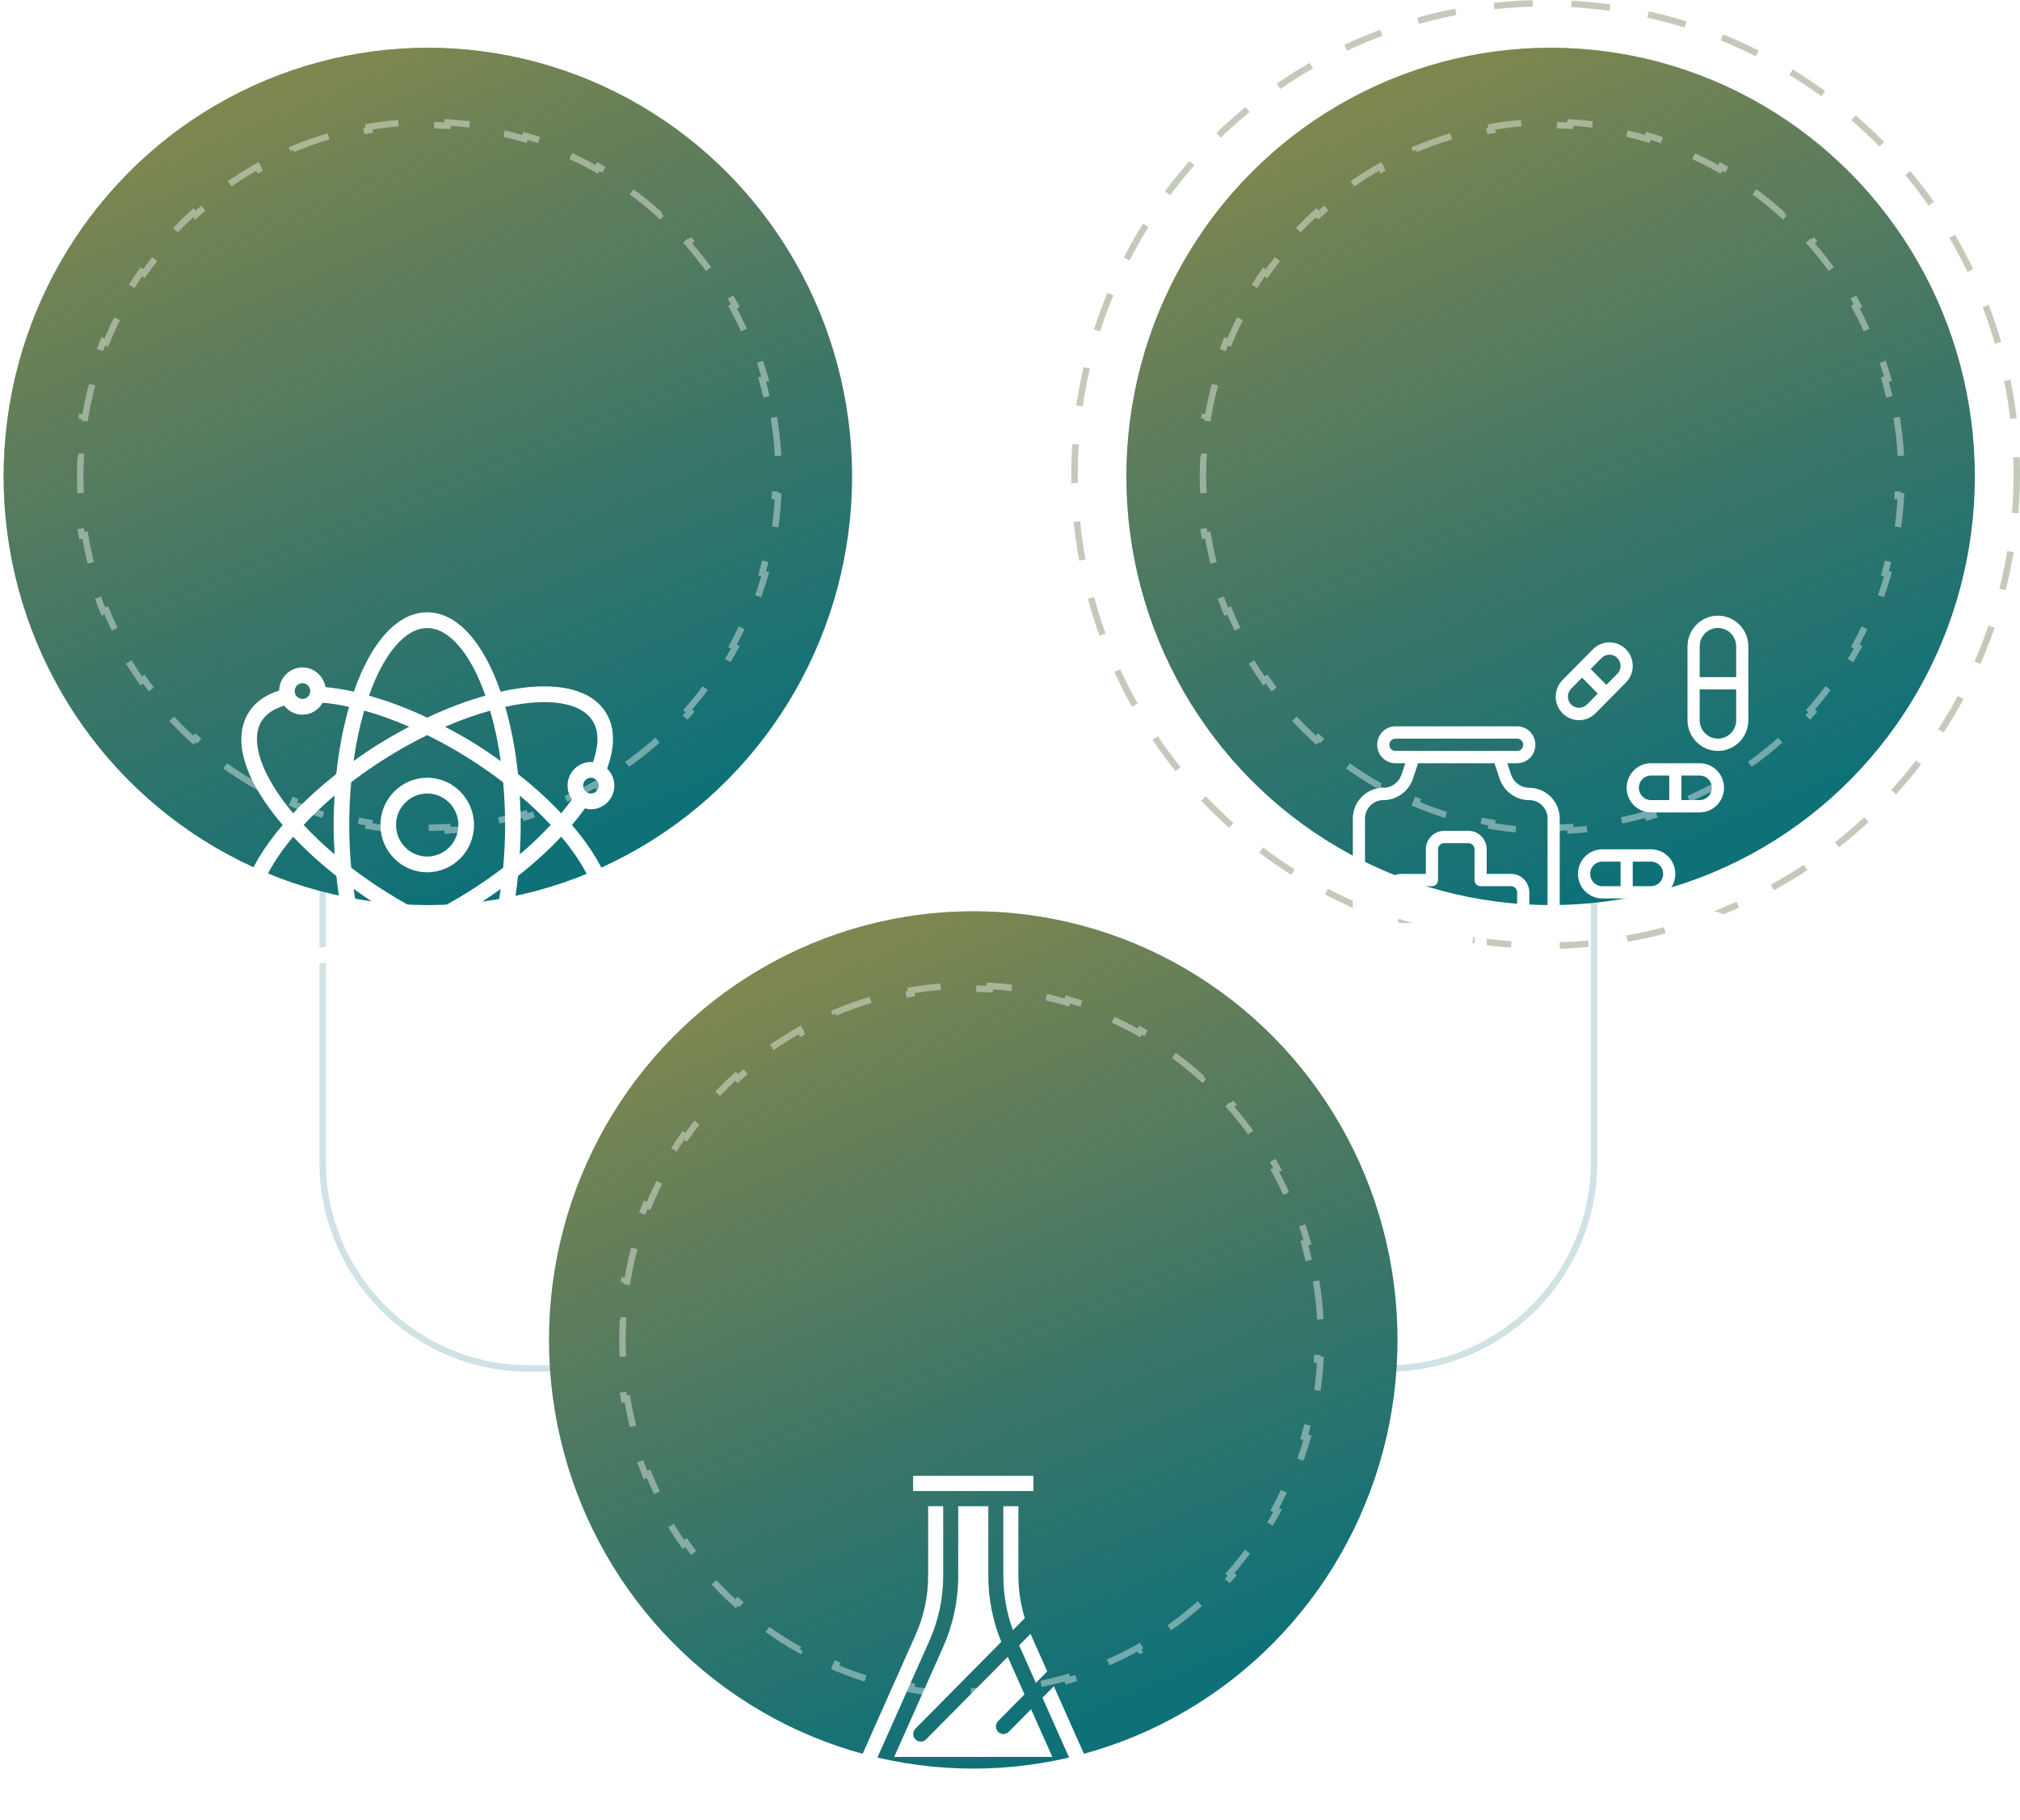
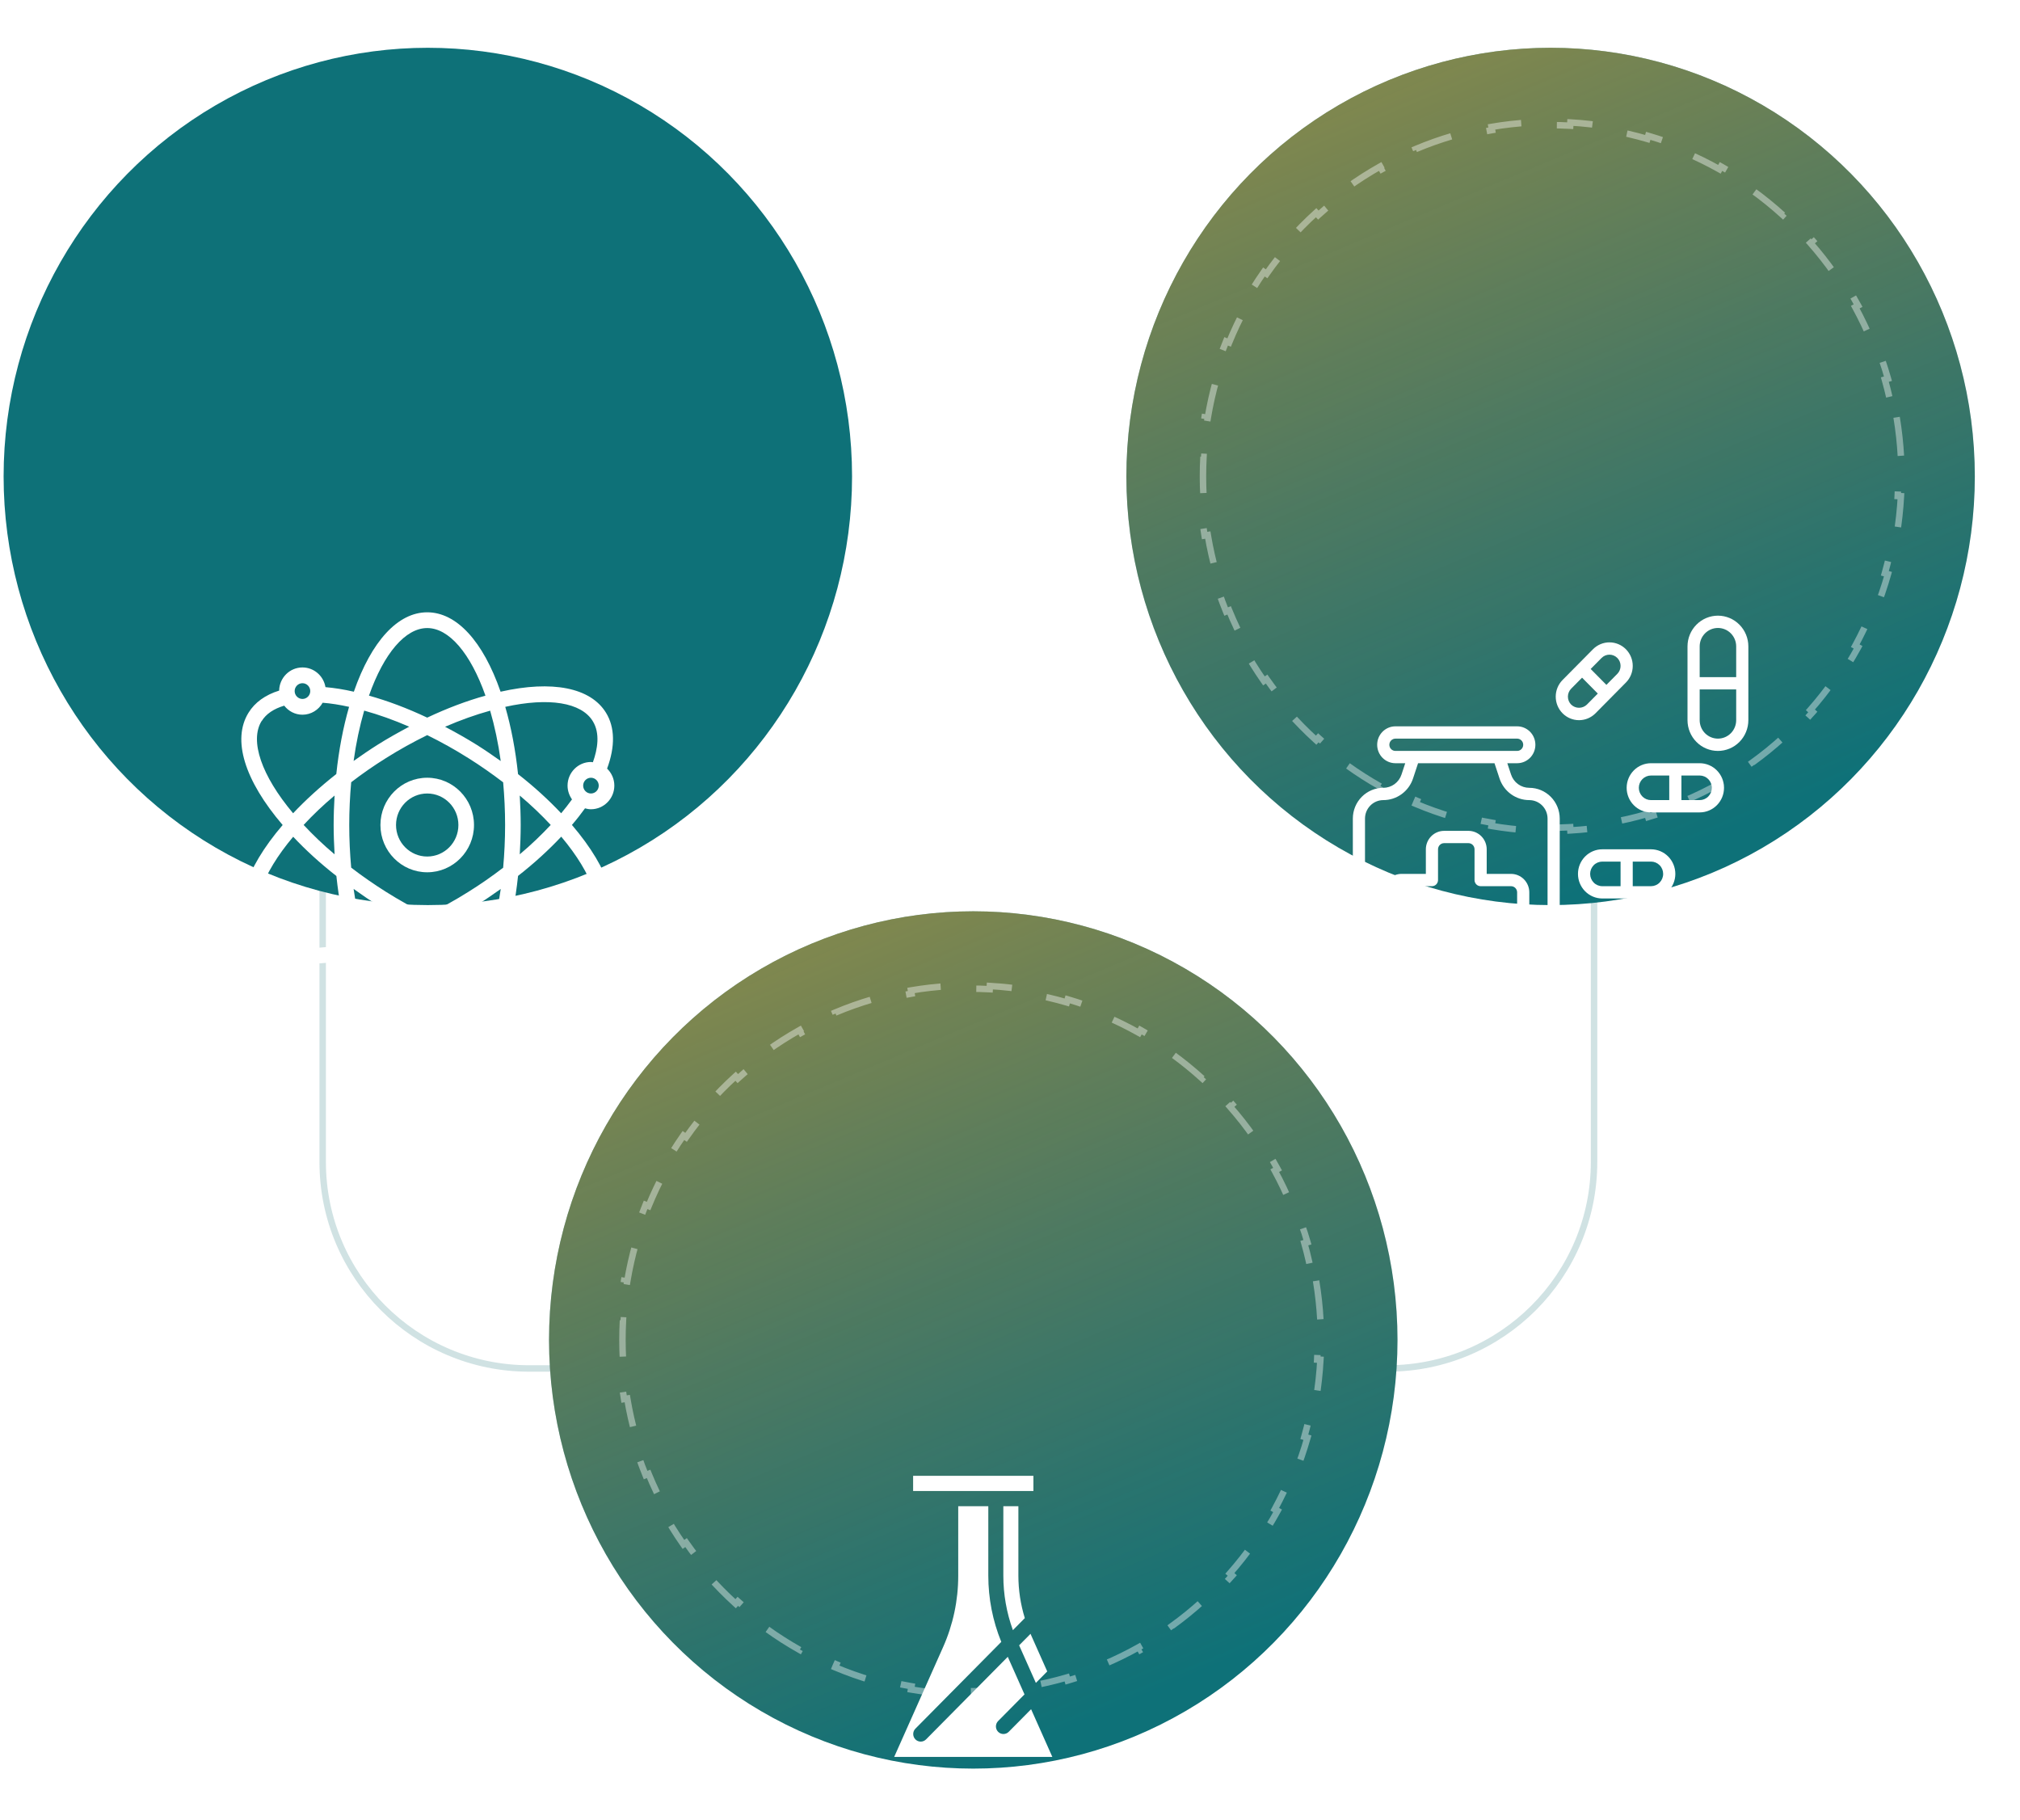
<svg xmlns="http://www.w3.org/2000/svg" width="313" height="282" viewBox="0 0 313 282" fill="none">
-   <circle opacity="0.5" cx="239.5" cy="73.5" r="73" stroke="#8A9775" stroke-dasharray="6 6" />
  <path d="M247 86V180C247 197.673 232.673 212 215 212H135H82C64.327 212 50 197.673 50 180V80" stroke="#177175" stroke-opacity="0.2" />
  <ellipse cx="240.266" cy="73.809" rx="65.734" ry="66.406" fill="#0E7178" />
  <ellipse cx="240.266" cy="73.809" rx="65.734" ry="66.406" fill="url(#paint0_linear_49_2)" />
  <path opacity="0.4" d="M293.88 64.65C294.212 66.646 294.437 68.68 294.549 70.743L294.05 70.77C294.105 71.776 294.132 72.789 294.132 73.809C294.132 74.829 294.105 75.841 294.05 76.847L294.549 76.874C294.437 78.938 294.212 80.971 293.88 82.968L293.387 82.886C293.052 84.901 292.607 86.879 292.06 88.812L292.541 88.948C291.98 90.927 291.312 92.861 290.544 94.742L290.081 94.553C289.312 96.436 288.441 98.267 287.475 100.037L287.914 100.277C286.932 102.077 285.853 103.816 284.684 105.486L284.275 105.199C283.111 106.861 281.857 108.455 280.52 109.972L280.896 110.303C279.544 111.838 278.108 113.296 276.595 114.669L276.259 114.299C274.76 115.66 273.186 116.937 271.542 118.123L271.835 118.528C270.18 119.723 268.457 120.825 266.671 121.829L266.426 121.394C264.667 122.383 262.847 123.276 260.973 124.065L261.167 124.525C259.293 125.314 257.367 126 255.394 126.577L255.253 126.097C253.324 126.66 251.35 127.118 249.338 127.462L249.422 127.955C247.427 128.297 245.395 128.529 243.332 128.645L243.304 128.146C242.298 128.202 241.285 128.231 240.266 128.231C239.246 128.231 238.234 128.202 237.228 128.146L237.2 128.645C235.137 128.529 233.105 128.297 231.109 127.955L231.194 127.462C229.182 127.118 227.208 126.66 225.278 126.097L225.138 126.577C223.165 126 221.238 125.314 219.365 124.525L219.559 124.065C217.685 123.276 215.865 122.383 214.106 121.394L213.861 121.829C212.075 120.825 210.352 119.723 208.697 118.528L208.99 118.123C207.346 116.937 205.772 115.66 204.273 114.299L203.937 114.669C202.424 113.296 200.988 111.838 199.636 110.303L200.011 109.972C198.675 108.455 197.421 106.861 196.257 105.199L195.848 105.486C194.679 103.816 193.6 102.077 192.618 100.277L193.057 100.037C192.091 98.267 191.22 96.436 190.451 94.553L189.988 94.742C189.22 92.861 188.552 90.927 187.991 88.948L188.472 88.812C187.925 86.879 187.48 84.901 187.145 82.886L186.652 82.968C186.32 80.971 186.095 78.938 185.983 76.874L186.482 76.847C186.427 75.841 186.399 74.829 186.399 73.809C186.399 72.789 186.427 71.776 186.482 70.77L185.983 70.743C186.095 68.68 186.32 66.646 186.652 64.65L187.145 64.732C187.48 62.717 187.925 60.739 188.472 58.806L187.991 58.669C188.552 56.69 189.22 54.757 189.988 52.876L190.451 53.065C191.22 51.181 192.091 49.351 193.057 47.58L192.618 47.341C193.6 45.541 194.679 43.802 195.848 42.132L196.257 42.419C197.421 40.756 198.675 39.163 200.011 37.645L199.636 37.315C200.988 35.78 202.424 34.322 203.937 32.949L204.273 33.319C205.772 31.958 207.346 30.681 208.99 29.495L208.697 29.089C210.352 27.895 212.075 26.792 213.861 25.788L214.106 26.224C215.865 25.235 217.685 24.342 219.559 23.553L219.365 23.092C221.238 22.303 223.165 21.617 225.138 21.041L225.278 21.521C227.208 20.957 229.182 20.5 231.194 20.155L231.109 19.662C233.105 19.32 235.137 19.088 237.2 18.973L237.228 19.472C238.234 19.415 239.246 19.387 240.266 19.387C241.285 19.387 242.298 19.415 243.304 19.472L243.332 18.973C245.395 19.088 247.427 19.32 249.422 19.662L249.338 20.155C251.35 20.5 253.324 20.957 255.253 21.521L255.394 21.041C257.367 21.617 259.293 22.303 261.167 23.092L260.973 23.553C262.847 24.342 264.667 25.235 266.426 26.224L266.671 25.788C268.457 26.792 270.18 27.895 271.835 29.089L271.542 29.495C273.186 30.681 274.76 31.958 276.259 33.319L276.595 32.949C278.108 34.322 279.544 35.78 280.896 37.315L280.52 37.645C281.857 39.163 283.111 40.756 284.275 42.419L284.684 42.132C285.853 43.802 286.932 45.541 287.914 47.341L287.475 47.58C288.441 49.351 289.312 51.181 290.081 53.065L290.544 52.876C291.312 54.757 291.98 56.69 292.541 58.669L292.06 58.806C292.607 60.739 293.052 62.717 293.387 64.732L293.88 64.65Z" stroke="white" stroke-dasharray="6 6" />
  <g filter="url(#filter0_dddd_49_2)">
    <path d="M236.965 69.046C236.34 69.047 235.729 68.848 235.222 68.478C234.714 68.109 234.334 67.587 234.137 66.987L233.559 65.236H235.08C235.83 65.236 236.549 64.935 237.08 64.4C237.61 63.864 237.908 63.137 237.908 62.379C237.908 61.621 237.61 60.894 237.08 60.358C236.549 59.822 235.83 59.521 235.08 59.521H216.223C215.472 59.521 214.753 59.822 214.222 60.358C213.692 60.894 213.394 61.621 213.394 62.379C213.394 63.137 213.692 63.864 214.222 64.4C214.753 64.935 215.472 65.236 216.223 65.236H217.743L217.165 66.987C216.968 67.587 216.588 68.109 216.081 68.478C215.573 68.848 214.963 69.047 214.337 69.046C213.087 69.048 211.889 69.55 211.005 70.443C210.121 71.336 209.624 72.546 209.623 73.809V100.479C209.624 101.741 210.121 102.952 211.005 103.845C211.889 104.737 213.087 105.24 214.337 105.241H236.965C238.215 105.24 239.414 104.737 240.297 103.845C241.181 102.952 241.678 101.741 241.68 100.479V73.809C241.678 72.546 241.181 71.336 240.297 70.443C239.414 69.55 238.215 69.048 236.965 69.046ZM215.28 62.379C215.28 62.126 215.379 61.884 215.556 61.706C215.733 61.527 215.973 61.427 216.223 61.426H235.08C235.33 61.426 235.57 61.527 235.746 61.705C235.923 61.884 236.023 62.126 236.023 62.379C236.023 62.632 235.923 62.874 235.746 63.052C235.57 63.231 235.33 63.331 235.08 63.331H216.223C215.973 63.331 215.733 63.231 215.556 63.052C215.379 62.874 215.28 62.631 215.28 62.379ZM239.794 100.479C239.793 101.236 239.495 101.963 238.965 102.498C238.434 103.034 237.715 103.335 236.965 103.336H214.337C213.587 103.335 212.868 103.034 212.338 102.498C211.807 101.963 211.509 101.236 211.508 100.479V73.809C211.509 73.051 211.807 72.325 212.338 71.789C212.868 71.254 213.587 70.952 214.337 70.951C215.359 70.952 216.355 70.628 217.183 70.025C218.012 69.421 218.632 68.569 218.954 67.589L219.731 65.236H231.572L232.349 67.589C232.671 68.569 233.29 69.421 234.119 70.024C234.948 70.628 235.944 70.952 236.965 70.951C237.715 70.952 238.434 71.254 238.965 71.789C239.495 72.325 239.793 73.051 239.794 73.809V100.479Z" fill="white" />
    <path d="M234.137 82.381H230.365V78.571C230.365 77.814 230.066 77.087 229.536 76.552C229.006 76.016 228.287 75.715 227.537 75.714H223.765C223.016 75.715 222.297 76.016 221.766 76.552C221.236 77.087 220.938 77.814 220.937 78.571V82.381H217.165C216.415 82.382 215.697 82.683 215.166 83.219C214.636 83.755 214.338 84.481 214.337 85.239V89.049C214.338 89.806 214.636 90.533 215.166 91.068C215.697 91.604 216.415 91.905 217.165 91.906H220.937V95.716C220.938 96.474 221.236 97.2 221.766 97.736C222.297 98.272 223.016 98.573 223.765 98.574H227.537C228.287 98.573 229.006 98.272 229.536 97.736C230.066 97.2 230.365 96.474 230.365 95.716V91.906H234.137C234.887 91.905 235.606 91.604 236.136 91.068C236.666 90.533 236.965 89.806 236.965 89.049V85.239C236.965 84.481 236.666 83.755 236.136 83.219C235.606 82.683 234.887 82.382 234.137 82.381ZM235.08 89.049C235.08 89.301 234.98 89.543 234.803 89.722C234.627 89.901 234.387 90.001 234.137 90.001H229.423C229.299 90.001 229.176 90.026 229.062 90.074C228.947 90.121 228.843 90.192 228.756 90.28C228.668 90.369 228.599 90.474 228.551 90.589C228.504 90.705 228.48 90.829 228.48 90.954V95.716C228.479 95.969 228.38 96.211 228.203 96.389C228.027 96.568 227.787 96.668 227.537 96.669H223.765C223.515 96.668 223.276 96.568 223.099 96.389C222.922 96.211 222.823 95.969 222.823 95.716V90.954C222.823 90.829 222.798 90.705 222.751 90.589C222.704 90.474 222.634 90.369 222.547 90.28C222.459 90.192 222.355 90.121 222.241 90.074C222.126 90.026 222.004 90.001 221.88 90.001H217.165C216.915 90.001 216.676 89.901 216.499 89.722C216.322 89.543 216.223 89.301 216.223 89.049V85.239C216.223 84.986 216.322 84.744 216.499 84.566C216.676 84.387 216.915 84.287 217.165 84.286H221.88C222.004 84.286 222.126 84.262 222.241 84.214C222.355 84.166 222.459 84.096 222.547 84.007C222.634 83.919 222.704 83.814 222.751 83.698C222.798 83.583 222.823 83.459 222.823 83.334V78.571C222.823 78.319 222.922 78.077 223.099 77.898C223.276 77.719 223.515 77.619 223.765 77.619H227.537C227.787 77.619 228.027 77.719 228.203 77.898C228.38 78.077 228.479 78.319 228.48 78.571V83.334C228.48 83.459 228.504 83.583 228.551 83.698C228.599 83.814 228.668 83.919 228.756 84.007C228.843 84.096 228.947 84.166 229.062 84.214C229.176 84.262 229.299 84.286 229.423 84.286H234.137C234.387 84.287 234.627 84.387 234.803 84.566C234.98 84.744 235.08 84.986 235.08 85.239V89.049Z" fill="white" />
    <path d="M266.194 42.377C264.944 42.378 263.746 42.88 262.862 43.773C261.978 44.666 261.481 45.876 261.48 47.139V58.569C261.48 59.832 261.977 61.043 262.861 61.937C263.745 62.83 264.944 63.331 266.194 63.331C267.444 63.331 268.644 62.83 269.528 61.937C270.412 61.043 270.908 59.832 270.908 58.569V47.139C270.907 45.876 270.41 44.666 269.526 43.773C268.642 42.88 267.444 42.378 266.194 42.377ZM263.366 47.139C263.366 46.381 263.664 45.654 264.194 45.118C264.724 44.583 265.444 44.282 266.194 44.282C266.944 44.282 267.664 44.583 268.194 45.118C268.725 45.654 269.023 46.381 269.023 47.139V51.901H263.366V47.139ZM269.023 58.569C269.023 59.327 268.725 60.054 268.194 60.59C267.664 61.125 266.944 61.426 266.194 61.426C265.444 61.426 264.724 61.125 264.194 60.59C263.664 60.054 263.366 59.327 263.366 58.569V53.806H269.023V58.569Z" fill="white" />
    <path d="M247.223 57.501L251.937 52.738C252.272 52.4 252.538 51.998 252.72 51.555C252.901 51.113 252.994 50.639 252.994 50.16C252.994 49.681 252.901 49.207 252.72 48.764C252.538 48.322 252.272 47.92 251.937 47.581C251.602 47.243 251.204 46.974 250.766 46.791C250.328 46.608 249.859 46.513 249.385 46.513C248.911 46.513 248.441 46.608 248.003 46.791C247.565 46.974 247.168 47.243 246.832 47.581L242.118 52.344C241.441 53.028 241.061 53.955 241.061 54.922C241.061 55.889 241.441 56.817 242.118 57.501C242.795 58.184 243.713 58.569 244.67 58.569C245.628 58.569 246.546 58.184 247.223 57.501ZM248.166 48.928C248.326 48.767 248.516 48.638 248.725 48.551C248.934 48.463 249.158 48.418 249.385 48.418C249.611 48.418 249.835 48.463 250.044 48.551C250.254 48.638 250.444 48.767 250.604 48.928C250.764 49.09 250.891 49.282 250.978 49.493C251.064 49.705 251.109 49.931 251.109 50.16C251.109 50.389 251.064 50.615 250.978 50.826C250.891 51.038 250.764 51.23 250.604 51.391L248.913 53.099L246.475 50.636L248.166 48.928ZM243.451 53.691L245.142 51.983L247.58 54.446L245.889 56.154C245.561 56.471 245.125 56.648 244.67 56.648C244.216 56.648 243.78 56.471 243.451 56.154C243.129 55.827 242.947 55.384 242.947 54.922C242.947 54.46 243.129 54.017 243.451 53.691Z" fill="white" />
    <path d="M262.537 89.165L257.823 93.927C257.146 94.611 256.765 95.538 256.765 96.505C256.765 97.473 257.146 98.4 257.823 99.084C258.499 99.768 259.418 100.152 260.375 100.152C261.332 100.152 262.25 99.768 262.927 99.084L267.642 94.321C268.317 93.637 268.697 92.71 268.697 91.743C268.697 90.776 268.317 89.849 267.642 89.165C266.954 88.501 266.04 88.131 265.089 88.131C264.139 88.131 263.224 88.501 262.537 89.165ZM261.594 97.737C261.271 98.064 260.832 98.247 260.375 98.247C259.918 98.247 259.479 98.064 259.156 97.737C258.833 97.41 258.651 96.967 258.651 96.505C258.651 96.043 258.833 95.6 259.156 95.274L260.846 93.566L263.285 96.029L261.594 97.737ZM266.308 92.975L264.618 94.682L262.18 92.219L263.87 90.511C264.198 90.194 264.635 90.017 265.089 90.017C265.543 90.017 265.98 90.194 266.308 90.511C266.631 90.838 266.812 91.281 266.812 91.743C266.812 92.205 266.631 92.648 266.308 92.975Z" fill="white" />
    <path d="M259.594 82.381C259.593 81.371 259.195 80.403 258.488 79.688C257.781 78.974 256.823 78.572 255.823 78.571H248.28C247.28 78.571 246.32 78.973 245.613 79.687C244.906 80.402 244.508 81.371 244.508 82.381C244.508 83.392 244.906 84.361 245.613 85.075C246.32 85.79 247.28 86.191 248.28 86.191H255.823C256.823 86.19 257.781 85.788 258.488 85.074C259.195 84.36 259.593 83.391 259.594 82.381ZM248.28 84.286C247.78 84.286 247.3 84.086 246.946 83.728C246.593 83.371 246.394 82.886 246.394 82.381C246.394 81.876 246.593 81.391 246.946 81.034C247.3 80.677 247.78 80.476 248.28 80.476H251.108V84.286H248.28ZM255.823 84.286H252.994V80.476H255.823C256.323 80.476 256.802 80.677 257.156 81.034C257.51 81.391 257.708 81.876 257.708 82.381C257.708 82.886 257.51 83.371 257.156 83.728C256.802 84.086 256.323 84.286 255.823 84.286Z" fill="white" />
    <path d="M255.823 72.856H263.366C264.366 72.856 265.325 72.455 266.032 71.74C266.74 71.026 267.137 70.057 267.137 69.046C267.137 68.036 266.74 67.067 266.032 66.352C265.325 65.638 264.366 65.236 263.366 65.236H255.823C254.822 65.236 253.863 65.638 253.156 66.352C252.449 67.067 252.051 68.036 252.051 69.046C252.051 70.057 252.449 71.026 253.156 71.74C253.863 72.455 254.822 72.856 255.823 72.856ZM263.366 67.141C263.866 67.141 264.345 67.342 264.699 67.699C265.053 68.057 265.251 68.541 265.251 69.046C265.251 69.552 265.053 70.036 264.699 70.393C264.345 70.751 263.866 70.951 263.366 70.951H260.537V67.141H263.366ZM255.823 67.141H258.651V70.951H255.823C255.323 70.951 254.843 70.751 254.489 70.393C254.136 70.036 253.937 69.552 253.937 69.046C253.937 68.541 254.136 68.057 254.489 67.699C254.843 67.342 255.323 67.141 255.823 67.141Z" fill="white" />
  </g>
  <ellipse cx="150.808" cy="207.583" rx="65.734" ry="66.406" fill="#0E7178" />
  <ellipse cx="150.808" cy="207.583" rx="65.734" ry="66.406" fill="url(#paint1_linear_49_2)" />
-   <path opacity="0.4" d="M203.928 198.424C204.26 200.421 204.485 202.454 204.597 204.518L204.098 204.545C204.153 205.551 204.181 206.564 204.181 207.583C204.181 208.603 204.153 209.616 204.098 210.622L204.597 210.649C204.485 212.713 204.26 214.746 203.928 216.743L203.435 216.661C203.1 218.676 202.656 220.653 202.108 222.587L202.589 222.723C202.028 224.702 201.361 226.635 200.593 228.516L200.13 228.327C199.36 230.211 198.489 232.042 197.524 233.812L197.963 234.052C196.981 235.852 195.901 237.59 194.732 239.26L194.323 238.974C193.159 240.636 191.905 242.229 190.569 243.747L190.944 244.077C189.592 245.612 188.156 247.07 186.644 248.444L186.307 248.074C184.809 249.434 183.234 250.712 181.59 251.898L181.883 252.303C180.228 253.497 178.505 254.6 176.719 255.604L176.474 255.168C174.715 256.158 172.895 257.05 171.022 257.839L171.216 258.3C169.342 259.089 167.415 259.775 165.442 260.351L165.302 259.871C163.372 260.435 161.398 260.892 159.386 261.237L159.471 261.73C157.475 262.072 155.443 262.304 153.38 262.42L153.352 261.92C152.346 261.977 151.334 262.006 150.314 262.006C149.295 262.006 148.282 261.977 147.277 261.92L147.249 262.42C145.186 262.304 143.153 262.072 141.158 261.73L141.242 261.237C139.23 260.892 137.256 260.435 135.327 259.871L135.187 260.351C133.214 259.775 131.287 259.089 129.413 258.3L129.607 257.839C127.733 257.05 125.914 256.158 124.154 255.168L123.909 255.604C122.124 254.6 120.4 253.497 118.745 252.303L119.038 251.898C117.395 250.712 115.82 249.434 114.321 248.074L113.985 248.444C112.472 247.07 111.036 245.612 109.684 244.077L110.06 243.747C108.723 242.229 107.469 240.636 106.306 238.974L105.896 239.26C104.727 237.59 103.648 235.852 102.666 234.052L103.105 233.812C102.139 232.042 101.268 230.211 100.499 228.327L100.036 228.516C99.268 226.635 98.6 224.702 98.04 222.723L98.521 222.587C97.973 220.653 97.528 218.676 97.194 216.661L96.7 216.743C96.368 214.746 96.143 212.713 96.031 210.649L96.53 210.622C96.475 209.616 96.448 208.603 96.448 207.583C96.448 206.564 96.475 205.551 96.53 204.545L96.031 204.518C96.143 202.454 96.369 200.421 96.7 198.424L97.194 198.506C97.528 196.491 97.973 194.514 98.521 192.58L98.04 192.444C98.6 190.465 99.268 188.532 100.036 186.651L100.499 186.84C101.268 184.956 102.139 183.125 103.105 181.355L102.666 181.115C103.648 179.315 104.727 177.577 105.896 175.907L106.306 176.193C107.469 174.531 108.723 172.938 110.06 171.42L109.684 171.09C111.036 169.555 112.472 168.097 113.985 166.723L114.321 167.093C115.82 165.733 117.395 164.455 119.038 163.269L118.745 162.864C120.4 161.67 122.124 160.567 123.909 159.563L124.154 159.999C125.914 159.009 127.733 158.117 129.607 157.328L129.413 156.867C131.287 156.078 133.214 155.392 135.187 154.816L135.327 155.296C137.256 154.732 139.23 154.275 141.242 153.93L141.158 153.437C143.153 153.095 145.186 152.863 147.249 152.747L147.277 153.246C148.282 153.19 149.295 153.161 150.314 153.161C151.334 153.161 152.346 153.19 153.352 153.246L153.38 152.747C155.443 152.863 157.475 153.095 159.471 153.437L159.386 153.93C161.398 154.275 163.372 154.732 165.302 155.296L165.442 154.816C167.415 155.392 169.342 156.078 171.216 156.867L171.022 157.328C172.895 158.117 174.715 159.009 176.474 159.999L176.719 159.563C178.505 160.567 180.228 161.67 181.883 162.864L181.59 163.269C183.234 164.455 184.809 165.733 186.307 167.093L186.644 166.723C188.156 168.097 189.592 169.555 190.944 171.09L190.569 171.42C191.905 172.938 193.159 174.531 194.323 176.193L194.732 175.907C195.901 177.577 196.981 179.315 197.963 181.115L197.524 181.355C198.489 183.125 199.36 184.956 200.13 186.84L200.593 186.651C201.361 188.532 202.028 190.465 202.589 192.444L202.108 192.58C202.656 194.514 203.1 196.491 203.435 198.506L203.928 198.424Z" stroke="white" stroke-dasharray="6 6" />
+   <path opacity="0.4" d="M203.928 198.424C204.26 200.421 204.485 202.454 204.597 204.518L204.098 204.545C204.153 205.551 204.181 206.564 204.181 207.583C204.181 208.603 204.153 209.616 204.098 210.622L204.597 210.649C204.485 212.713 204.26 214.746 203.928 216.743L203.435 216.661C203.1 218.676 202.656 220.653 202.108 222.587L202.589 222.723C202.028 224.702 201.361 226.635 200.593 228.516L200.13 228.327C199.36 230.211 198.489 232.042 197.524 233.812L197.963 234.052C196.981 235.852 195.901 237.59 194.732 239.26L194.323 238.974C193.159 240.636 191.905 242.229 190.569 243.747L190.944 244.077C189.592 245.612 188.156 247.07 186.644 248.444L186.307 248.074C184.809 249.434 183.234 250.712 181.59 251.898L181.883 252.303C180.228 253.497 178.505 254.6 176.719 255.604L176.474 255.168C174.715 256.158 172.895 257.05 171.022 257.839L171.216 258.3C169.342 259.089 167.415 259.775 165.442 260.351L165.302 259.871C163.372 260.435 161.398 260.892 159.386 261.237L159.471 261.73C157.475 262.072 155.443 262.304 153.38 262.42L153.352 261.92C152.346 261.977 151.334 262.006 150.314 262.006C149.295 262.006 148.282 261.977 147.277 261.92L147.249 262.42C145.186 262.304 143.153 262.072 141.158 261.73L141.242 261.237C139.23 260.892 137.256 260.435 135.327 259.871L135.187 260.351C133.214 259.775 131.287 259.089 129.413 258.3L129.607 257.839C127.733 257.05 125.914 256.158 124.154 255.168L123.909 255.604C122.124 254.6 120.4 253.497 118.745 252.303L119.038 251.898C117.395 250.712 115.82 249.434 114.321 248.074L113.985 248.444C112.472 247.07 111.036 245.612 109.684 244.077L110.06 243.747C108.723 242.229 107.469 240.636 106.306 238.974L105.896 239.26C104.727 237.59 103.648 235.852 102.666 234.052L103.105 233.812C102.139 232.042 101.268 230.211 100.499 228.327L100.036 228.516C99.268 226.635 98.6 224.702 98.04 222.723L98.521 222.587C97.973 220.653 97.528 218.676 97.194 216.661L96.7 216.743C96.368 214.746 96.143 212.713 96.031 210.649L96.53 210.622C96.475 209.616 96.448 208.603 96.448 207.583C96.448 206.564 96.475 205.551 96.53 204.545L96.031 204.518C96.143 202.454 96.369 200.421 96.7 198.424L97.194 198.506C97.528 196.491 97.973 194.514 98.521 192.58L98.04 192.444C98.6 190.465 99.268 188.532 100.036 186.651L100.499 186.84C101.268 184.956 102.139 183.125 103.105 181.355L102.666 181.115C103.648 179.315 104.727 177.577 105.896 175.907L106.306 176.193C107.469 174.531 108.723 172.938 110.06 171.42L109.684 171.09C111.036 169.555 112.472 168.097 113.985 166.723L114.321 167.093C115.82 165.733 117.395 164.455 119.038 163.269L118.745 162.864C120.4 161.67 122.124 160.567 123.909 159.563L124.154 159.999C125.914 159.009 127.733 158.117 129.607 157.328L129.413 156.867C131.287 156.078 133.214 155.392 135.187 154.816L135.327 155.296C137.256 154.732 139.23 154.275 141.242 153.93L141.158 153.437C143.153 153.095 145.186 152.863 147.249 152.747L147.277 153.246C148.282 153.19 149.295 153.161 150.314 153.161C151.334 153.161 152.346 153.19 153.352 153.246L153.38 152.747C155.443 152.863 157.475 153.095 159.471 153.437L159.386 153.93C161.398 154.275 163.372 154.732 165.302 155.296L165.442 154.816C167.415 155.392 169.342 156.078 171.216 156.867L171.022 157.328C172.895 158.117 174.715 159.009 176.474 159.999L176.719 159.563C178.505 160.567 180.228 161.67 181.883 162.864L181.59 163.269C183.234 164.455 184.809 165.733 186.307 167.093L186.644 166.723C188.156 168.097 189.592 169.555 190.944 171.09L190.569 171.42C191.905 172.938 193.159 174.531 194.323 176.193L194.732 175.907C195.901 177.577 196.981 179.315 197.963 181.115L197.524 181.355C198.489 183.125 199.36 184.956 200.13 186.84C201.361 188.532 202.028 190.465 202.589 192.444L202.108 192.58C202.656 194.514 203.1 196.491 203.435 198.506L203.928 198.424Z" stroke="white" stroke-dasharray="6 6" />
  <g filter="url(#filter1_dddd_49_2)">
    <path d="M140.323 231.122C140.967 231.122 141.488 230.595 141.488 229.945C141.488 229.295 140.967 228.768 140.323 228.768C139.68 228.768 139.158 229.295 139.158 229.945C139.158 230.595 139.68 231.122 140.323 231.122Z" fill="white" />
    <path d="M130.699 235.829H170.924L164.109 220.529H137.579L130.699 235.829ZM154.303 222.883C154.995 222.883 155.67 223.09 156.245 223.478C156.82 223.866 157.268 224.418 157.532 225.063C157.797 225.708 157.866 226.418 157.731 227.103C157.596 227.788 157.263 228.417 156.775 228.91C156.286 229.404 155.663 229.741 154.985 229.877C154.307 230.013 153.604 229.943 152.966 229.676C152.327 229.409 151.781 228.956 151.397 228.375C151.013 227.795 150.808 227.112 150.808 226.414C150.808 225.477 151.177 224.579 151.832 223.917C152.487 223.255 153.376 222.883 154.303 222.883ZM140.323 226.414C141.015 226.414 141.69 226.621 142.265 227.009C142.84 227.397 143.288 227.948 143.552 228.593C143.817 229.239 143.886 229.949 143.751 230.633C143.616 231.318 143.283 231.947 142.795 232.441C142.306 232.935 141.683 233.271 141.005 233.407C140.327 233.544 139.624 233.474 138.986 233.207C138.347 232.939 137.801 232.487 137.417 231.906C137.033 231.326 136.828 230.643 136.828 229.945C136.828 229.008 137.197 228.11 137.852 227.448C138.507 226.786 139.396 226.414 140.323 226.414Z" fill="white" />
    <path d="M156.292 214.3C156.072 214.514 155.778 214.633 155.472 214.63C155.167 214.628 154.875 214.504 154.659 214.286C154.443 214.068 154.32 213.772 154.318 213.464C154.315 213.155 154.432 212.858 154.645 212.636L158.747 208.492L156.154 202.671L143.477 215.477C143.257 215.691 142.963 215.81 142.657 215.807C142.352 215.805 142.06 215.681 141.844 215.463C141.628 215.244 141.505 214.949 141.503 214.641C141.5 214.332 141.617 214.035 141.83 213.813L155.149 200.357C153.819 197.102 153.136 193.613 153.138 190.091V179.338H148.478V190.089C148.483 193.92 147.679 197.707 146.118 201.199L138.556 218.176H163.06L159.769 210.787L156.292 214.3Z" fill="white" />
    <path d="M154.303 227.591C154.947 227.591 155.468 227.064 155.468 226.414C155.468 225.764 154.947 225.237 154.303 225.237C153.66 225.237 153.138 225.764 153.138 226.414C153.138 227.064 153.66 227.591 154.303 227.591Z" fill="white" />
    <path d="M160.128 176.984V174.63H141.488V176.984H160.128Z" fill="white" />
-     <path d="M175.913 235.557L163.294 207.23L161.532 209.01L173.789 236.527C173.868 236.706 173.901 236.902 173.886 237.098C173.871 237.293 173.808 237.482 173.702 237.646C173.597 237.811 173.452 237.946 173.282 238.04C173.111 238.133 172.921 238.183 172.727 238.183H128.891C128.696 238.183 128.504 238.134 128.333 238.039C128.316 238.03 128.302 238.015 128.285 238.005C128.219 237.967 128.157 237.921 128.1 237.87C128.068 237.837 128.039 237.801 128.012 237.764C127.976 237.727 127.943 237.688 127.913 237.646C127.877 237.587 127.848 237.524 127.824 237.459C127.812 237.432 127.796 237.409 127.787 237.381C127.768 237.317 127.755 237.251 127.747 237.184C127.747 237.154 127.732 237.126 127.73 237.097C127.729 237.043 127.732 236.989 127.738 236.935C127.737 236.892 127.74 236.849 127.745 236.806C127.756 236.758 127.77 236.71 127.787 236.664C127.798 236.617 127.812 236.571 127.829 236.526L127.838 236.506L143.993 200.233C145.418 197.045 146.153 193.587 146.148 190.089V179.338H143.818V190.091C143.823 193.256 143.159 196.386 141.869 199.271L125.704 235.557C125.464 236.095 125.362 236.685 125.406 237.273C125.45 237.861 125.639 238.428 125.956 238.923C126.273 239.418 126.708 239.825 127.22 240.107C127.733 240.389 128.308 240.537 128.891 240.537H172.725C173.309 240.537 173.883 240.389 174.396 240.107C174.909 239.825 175.343 239.418 175.66 238.923C175.977 238.428 176.167 237.861 176.211 237.273C176.255 236.685 176.152 236.095 175.913 235.557Z" fill="white" />
    <path d="M159.747 199.266C159.724 199.213 159.709 199.157 159.686 199.104L157.915 200.89L160.508 206.711L162.269 204.932L159.747 199.266Z" fill="white" />
    <path d="M155.468 179.338V190.091C155.466 192.973 155.968 195.833 156.949 198.539L158.795 196.674C158.137 194.543 157.801 192.324 157.798 190.091V179.338H155.468Z" fill="white" />
  </g>
  <ellipse cx="66.293" cy="73.809" rx="65.734" ry="66.406" fill="#0E7178" />
-   <ellipse cx="66.293" cy="73.809" rx="65.734" ry="66.406" fill="url(#paint2_linear_49_2)" />
-   <path opacity="0.4" d="M119.907 64.65C120.239 66.646 120.464 68.68 120.576 70.743L120.077 70.77C120.132 71.776 120.16 72.789 120.16 73.809C120.16 74.829 120.132 75.841 120.077 76.847L120.576 76.874C120.464 78.938 120.239 80.971 119.907 82.968L119.414 82.886C119.079 84.901 118.635 86.879 118.087 88.812L118.568 88.948C118.007 90.927 117.34 92.861 116.572 94.742L116.109 94.553C115.339 96.436 114.468 98.267 113.503 100.037L113.942 100.277C112.96 102.077 111.88 103.816 110.711 105.486L110.302 105.199C109.138 106.861 107.884 108.455 106.548 109.972L106.923 110.303C105.571 111.838 104.135 113.296 102.623 114.669L102.286 114.299C100.788 115.66 99.213 116.937 97.569 118.123L97.862 118.528C96.207 119.723 94.484 120.825 92.698 121.829L92.453 121.394C90.694 122.383 88.874 123.276 87.001 124.065L87.195 124.525C85.321 125.314 83.394 126 81.421 126.577L81.281 126.097C79.351 126.66 77.377 127.118 75.365 127.462L75.45 127.955C73.454 128.297 71.422 128.529 69.359 128.645L69.331 128.146C68.326 128.202 67.313 128.231 66.293 128.231C65.274 128.231 64.261 128.202 63.256 128.146L63.228 128.645C61.164 128.529 59.132 128.297 57.137 127.955L57.221 127.462C55.209 127.118 53.235 126.66 51.306 126.097L51.166 126.577C49.193 126 47.266 125.314 45.392 124.525L45.586 124.065C43.712 123.276 41.893 122.383 40.133 121.394L39.888 121.829C38.103 120.825 36.379 119.723 34.724 118.528L35.017 118.123C33.374 116.937 31.799 115.66 30.3 114.299L29.964 114.669C28.451 113.296 27.015 111.838 25.663 110.303L26.039 109.972C24.702 108.455 23.448 106.861 22.285 105.199L21.875 105.486C20.706 103.816 19.627 102.077 18.645 100.277L19.084 100.037C18.118 98.267 17.247 96.436 16.478 94.553L16.015 94.742C15.247 92.861 14.579 90.927 14.018 88.948L14.5 88.812C13.952 86.879 13.507 84.901 13.173 82.886L12.679 82.968C12.348 80.971 12.122 78.938 12.01 76.874L12.509 76.847C12.454 75.841 12.427 74.829 12.427 73.809C12.427 72.789 12.454 71.776 12.509 70.77L12.01 70.743C12.122 68.68 12.348 66.646 12.679 64.65L13.173 64.732C13.507 62.717 13.952 60.739 14.5 58.806L14.018 58.669C14.579 56.69 15.247 54.757 16.015 52.876L16.478 53.065C17.247 51.181 18.118 49.351 19.084 47.58L18.645 47.341C19.627 45.541 20.706 43.802 21.875 42.132L22.285 42.419C23.448 40.756 24.702 39.163 26.039 37.645L25.663 37.315C27.015 35.78 28.451 34.322 29.964 32.949L30.3 33.319C31.799 31.958 33.374 30.681 35.017 29.495L34.724 29.089C36.379 27.895 38.103 26.792 39.888 25.788L40.133 26.224C41.893 25.235 43.712 24.342 45.586 23.553L45.392 23.092C47.266 22.303 49.193 21.617 51.166 21.041L51.306 21.521C53.235 20.957 55.209 20.5 57.221 20.155L57.137 19.662C59.132 19.32 61.164 19.088 63.228 18.973L63.256 19.472C64.261 19.415 65.274 19.387 66.293 19.387C67.313 19.387 68.326 19.415 69.331 19.472L69.359 18.973C71.422 19.088 73.454 19.32 75.45 19.662L75.365 20.155C77.377 20.5 79.351 20.957 81.281 21.521L81.421 21.041C83.394 21.617 85.321 22.303 87.195 23.092L87.001 23.553C88.874 24.342 90.694 25.235 92.453 26.224L92.698 25.788C94.484 26.792 96.207 27.895 97.862 29.089L97.569 29.495C99.213 30.681 100.788 31.958 102.286 33.319L102.623 32.949C104.135 34.322 105.571 35.78 106.923 37.315L106.548 37.645C107.884 39.163 109.138 40.756 110.302 42.419L110.711 42.132C111.88 43.802 112.96 45.541 113.942 47.341L113.503 47.58C114.468 49.351 115.339 51.181 116.109 53.065L116.572 52.876C117.34 54.757 118.007 56.69 118.568 58.669L118.087 58.806C118.635 60.739 119.079 62.717 119.414 64.732L119.907 64.65Z" stroke="white" stroke-dasharray="6 6" />
  <g filter="url(#filter2_dddd_49_2)">
    <path d="M66.197 66.486C62.198 66.486 58.948 69.769 58.948 73.809C58.948 77.849 62.198 81.132 66.197 81.132C70.196 81.132 73.446 77.849 73.446 73.809C73.446 69.769 70.196 66.486 66.197 66.486ZM66.197 78.691C63.527 78.691 61.364 76.506 61.364 73.809C61.364 71.112 63.527 68.927 66.197 68.927C68.867 68.927 71.029 71.112 71.029 73.809C71.029 76.506 68.867 78.691 66.197 78.691Z" fill="white" />
    <path d="M90.626 71.221C90.927 71.307 91.242 71.368 91.568 71.368C93.561 71.368 95.192 69.72 95.192 67.706C95.192 66.669 94.757 65.741 94.069 65.07C95.337 61.653 95.289 58.675 93.9 56.417C91.507 52.523 85.575 51.352 77.565 53.158C74.847 45.323 70.739 40.856 66.197 40.856C61.654 40.856 57.547 45.335 54.828 53.158C53.294 52.804 51.82 52.572 50.431 52.45C50.141 50.717 48.654 49.399 46.867 49.399C44.897 49.399 43.29 50.998 43.254 52.987C41.116 53.646 39.485 54.818 38.506 56.417C35.933 60.579 37.878 66.889 43.798 73.809C37.878 80.729 35.933 87.039 38.506 91.201C40.161 93.898 43.52 95.289 48.087 95.289C50.104 95.289 52.376 94.996 54.84 94.447C55.203 95.485 55.589 96.461 55.988 97.364C55.589 97.95 55.348 98.67 55.348 99.439C55.348 101.453 56.979 103.101 58.972 103.101C59.129 103.101 59.274 103.076 59.419 103.052C61.485 105.468 63.817 106.762 66.221 106.762C70.764 106.762 74.871 102.283 77.602 94.447C80.054 94.996 82.326 95.289 84.355 95.289C88.922 95.289 92.269 93.898 93.924 91.201C96.497 87.039 94.552 80.729 88.62 73.797C89.357 72.942 90.034 72.076 90.65 71.221H90.626ZM91.568 68.927C90.903 68.927 90.36 68.378 90.36 67.706C90.36 67.035 90.903 66.486 91.568 66.486C92.232 66.486 92.776 67.035 92.776 67.706C92.776 68.378 92.232 68.927 91.568 68.927ZM91.846 57.711C93.018 59.602 92.595 62.068 91.87 64.082C91.773 64.082 91.677 64.045 91.568 64.045C89.574 64.045 87.943 65.693 87.943 67.706C87.943 68.5 88.209 69.232 88.632 69.842C88.112 70.55 87.557 71.27 86.953 71.99C85.008 69.928 82.785 67.889 80.272 65.924C79.873 62.165 79.209 58.675 78.29 55.502C85.044 54.013 90.07 54.818 91.846 57.711ZM75.947 91.518C73.699 90.896 71.368 90.066 68.975 89.028C70.631 88.15 72.274 87.234 73.844 86.246C75.125 85.44 76.369 84.586 77.59 83.719C77.203 86.514 76.647 89.114 75.947 91.53V91.518ZM56.435 91.518C55.734 89.102 55.178 86.502 54.792 83.707C56.012 84.586 57.257 85.44 58.537 86.233C60.108 87.222 61.751 88.137 63.418 89.016C61.026 90.053 58.694 90.883 56.447 91.506L56.435 91.518ZM56.435 56.087C58.682 56.71 61.014 57.54 63.406 58.577C61.751 59.456 60.108 60.371 58.537 61.36C57.257 62.165 56.012 63.02 54.792 63.886C55.178 61.091 55.734 58.492 56.435 56.075V56.087ZM51.844 78.349C50.068 76.86 48.485 75.334 47.048 73.797C48.473 72.259 50.068 70.733 51.844 69.244C51.76 70.745 51.699 72.271 51.699 73.797C51.699 75.322 51.76 76.848 51.844 78.349ZM59.806 84.159C57.945 82.987 56.133 81.73 54.417 80.412C54.224 78.251 54.115 76.03 54.115 73.797C54.115 71.563 54.224 69.342 54.417 67.182C56.133 65.863 57.945 64.606 59.818 63.435C61.872 62.141 64.01 60.957 66.197 59.883C68.383 60.957 70.522 62.153 72.576 63.447C74.448 64.618 76.249 65.888 77.964 67.194C78.157 69.354 78.266 71.563 78.266 73.809C78.266 76.055 78.157 78.264 77.964 80.424C76.249 81.742 74.448 82.999 72.564 84.171C70.51 85.465 68.359 86.648 66.185 87.722C63.998 86.648 61.859 85.452 59.806 84.159ZM75.947 56.087C76.647 58.504 77.203 61.103 77.59 63.898C76.369 63.032 75.125 62.178 73.844 61.372C72.262 60.383 70.631 59.468 68.963 58.589C71.356 57.552 73.687 56.722 75.934 56.099L75.947 56.087ZM80.537 69.244C82.313 70.733 83.896 72.259 85.334 73.797C83.896 75.334 82.313 76.86 80.537 78.349C80.622 76.848 80.682 75.334 80.682 73.797C80.682 72.259 80.622 70.745 80.537 69.244ZM66.197 43.297C69.567 43.297 72.902 47.19 75.222 53.768C72.322 54.574 69.302 55.709 66.197 57.173C63.092 55.709 60.072 54.574 57.172 53.768C59.492 47.19 62.826 43.297 66.197 43.297ZM46.867 51.84C47.531 51.84 48.075 52.389 48.075 53.06C48.075 53.732 47.531 54.281 46.867 54.281C46.202 54.281 45.658 53.732 45.658 53.06C45.658 52.389 46.202 51.84 46.867 51.84ZM40.548 57.711C41.236 56.588 42.42 55.807 44.039 55.318C44.704 56.173 45.719 56.722 46.867 56.722C48.208 56.722 49.379 55.965 49.996 54.867C51.276 54.965 52.641 55.184 54.091 55.502C53.173 58.675 52.508 62.153 52.11 65.912C49.597 67.889 47.362 69.928 45.417 71.99C40.524 66.169 38.651 60.762 40.536 57.698L40.548 57.711ZM40.548 89.907C38.663 86.844 40.536 81.437 45.429 75.627C47.374 77.702 49.609 79.74 52.122 81.705C52.521 85.465 53.185 88.955 54.103 92.128C47.35 93.617 42.324 92.812 40.548 89.919V89.907ZM57.74 99.439C57.74 98.768 58.283 98.219 58.948 98.219C59.612 98.219 60.156 98.768 60.156 99.439C60.156 100.11 59.612 100.66 58.948 100.66C58.283 100.66 57.74 100.11 57.74 99.439ZM66.197 104.321C64.36 104.321 62.778 103.149 61.618 101.905C62.21 101.258 62.572 100.391 62.572 99.439C62.572 97.425 60.941 95.778 58.948 95.778C58.61 95.778 58.283 95.839 57.981 95.924C57.703 95.265 57.438 94.582 57.172 93.849C60.072 93.044 63.092 91.909 66.197 90.444C69.302 91.909 72.322 93.044 75.222 93.849C72.902 100.428 69.567 104.321 66.197 104.321ZM91.846 89.907C90.07 92.8 85.044 93.605 78.29 92.116C79.209 88.943 79.873 85.452 80.272 81.693C82.785 79.728 85.02 77.678 86.965 75.615C91.858 81.425 93.73 86.844 91.846 89.907Z" fill="white" />
  </g>
  <defs>
    <filter id="filter0_dddd_49_2" x="198.623" y="40.377" width="83.286" height="103.865" filterUnits="userSpaceOnUse" color-interpolation-filters="sRGB">
      <feFlood flood-opacity="0" result="BackgroundImageFix" />
      <feColorMatrix in="SourceAlpha" type="matrix" values="0 0 0 0 0 0 0 0 0 0 0 0 0 0 0 0 0 0 127 0" result="hardAlpha" />
      <feOffset dy="2" />
      <feGaussianBlur stdDeviation="2" />
      <feColorMatrix type="matrix" values="0 0 0 0 0 0 0 0 0 0 0 0 0 0 0 0 0 0 0.1 0" />
      <feBlend mode="normal" in2="BackgroundImageFix" result="effect1_dropShadow_49_2" />
      <feColorMatrix in="SourceAlpha" type="matrix" values="0 0 0 0 0 0 0 0 0 0 0 0 0 0 0 0 0 0 127 0" result="hardAlpha" />
      <feOffset dy="7" />
      <feGaussianBlur stdDeviation="3.5" />
      <feColorMatrix type="matrix" values="0 0 0 0 0 0 0 0 0 0 0 0 0 0 0 0 0 0 0.09 0" />
      <feBlend mode="normal" in2="effect1_dropShadow_49_2" result="effect2_dropShadow_49_2" />
      <feColorMatrix in="SourceAlpha" type="matrix" values="0 0 0 0 0 0 0 0 0 0 0 0 0 0 0 0 0 0 127 0" result="hardAlpha" />
      <feOffset dy="16" />
      <feGaussianBlur stdDeviation="4.5" />
      <feColorMatrix type="matrix" values="0 0 0 0 0 0 0 0 0 0 0 0 0 0 0 0 0 0 0.05 0" />
      <feBlend mode="normal" in2="effect2_dropShadow_49_2" result="effect3_dropShadow_49_2" />
      <feColorMatrix in="SourceAlpha" type="matrix" values="0 0 0 0 0 0 0 0 0 0 0 0 0 0 0 0 0 0 127 0" result="hardAlpha" />
      <feOffset dy="28" />
      <feGaussianBlur stdDeviation="5.5" />
      <feColorMatrix type="matrix" values="0 0 0 0 0 0 0 0 0 0 0 0 0 0 0 0 0 0 0.01 0" />
      <feBlend mode="normal" in2="effect3_dropShadow_49_2" result="effect4_dropShadow_49_2" />
      <feBlend mode="normal" in="SourceGraphic" in2="effect4_dropShadow_49_2" result="shape" />
    </filter>
    <filter id="filter1_dddd_49_2" x="113.396" y="172.63" width="74.825" height="108.906" filterUnits="userSpaceOnUse" color-interpolation-filters="sRGB">
      <feFlood flood-opacity="0" result="BackgroundImageFix" />
      <feColorMatrix in="SourceAlpha" type="matrix" values="0 0 0 0 0 0 0 0 0 0 0 0 0 0 0 0 0 0 127 0" result="hardAlpha" />
      <feOffset dy="2" />
      <feGaussianBlur stdDeviation="2" />
      <feColorMatrix type="matrix" values="0 0 0 0 0 0 0 0 0 0 0 0 0 0 0 0 0 0 0.1 0" />
      <feBlend mode="normal" in2="BackgroundImageFix" result="effect1_dropShadow_49_2" />
      <feColorMatrix in="SourceAlpha" type="matrix" values="0 0 0 0 0 0 0 0 0 0 0 0 0 0 0 0 0 0 127 0" result="hardAlpha" />
      <feOffset dy="7" />
      <feGaussianBlur stdDeviation="3.5" />
      <feColorMatrix type="matrix" values="0 0 0 0 0 0 0 0 0 0 0 0 0 0 0 0 0 0 0.09 0" />
      <feBlend mode="normal" in2="effect1_dropShadow_49_2" result="effect2_dropShadow_49_2" />
      <feColorMatrix in="SourceAlpha" type="matrix" values="0 0 0 0 0 0 0 0 0 0 0 0 0 0 0 0 0 0 127 0" result="hardAlpha" />
      <feOffset dy="16" />
      <feGaussianBlur stdDeviation="5" />
      <feColorMatrix type="matrix" values="0 0 0 0 0 0 0 0 0 0 0 0 0 0 0 0 0 0 0.05 0" />
      <feBlend mode="normal" in2="effect2_dropShadow_49_2" result="effect3_dropShadow_49_2" />
      <feColorMatrix in="SourceAlpha" type="matrix" values="0 0 0 0 0 0 0 0 0 0 0 0 0 0 0 0 0 0 127 0" result="hardAlpha" />
      <feOffset dy="29" />
      <feGaussianBlur stdDeviation="6" />
      <feColorMatrix type="matrix" values="0 0 0 0 0 0 0 0 0 0 0 0 0 0 0 0 0 0 0.01 0" />
      <feBlend mode="normal" in2="effect3_dropShadow_49_2" result="effect4_dropShadow_49_2" />
      <feBlend mode="normal" in="SourceGraphic" in2="effect4_dropShadow_49_2" result="shape" />
    </filter>
    <filter id="filter2_dddd_49_2" x="25.394" y="38.856" width="81.798" height="108.906" filterUnits="userSpaceOnUse" color-interpolation-filters="sRGB">
      <feFlood flood-opacity="0" result="BackgroundImageFix" />
      <feColorMatrix in="SourceAlpha" type="matrix" values="0 0 0 0 0 0 0 0 0 0 0 0 0 0 0 0 0 0 127 0" result="hardAlpha" />
      <feOffset dy="2" />
      <feGaussianBlur stdDeviation="2" />
      <feColorMatrix type="matrix" values="0 0 0 0 0 0 0 0 0 0 0 0 0 0 0 0 0 0 0.1 0" />
      <feBlend mode="normal" in2="BackgroundImageFix" result="effect1_dropShadow_49_2" />
      <feColorMatrix in="SourceAlpha" type="matrix" values="0 0 0 0 0 0 0 0 0 0 0 0 0 0 0 0 0 0 127 0" result="hardAlpha" />
      <feOffset dy="7" />
      <feGaussianBlur stdDeviation="3.5" />
      <feColorMatrix type="matrix" values="0 0 0 0 0 0 0 0 0 0 0 0 0 0 0 0 0 0 0.09 0" />
      <feBlend mode="normal" in2="effect1_dropShadow_49_2" result="effect2_dropShadow_49_2" />
      <feColorMatrix in="SourceAlpha" type="matrix" values="0 0 0 0 0 0 0 0 0 0 0 0 0 0 0 0 0 0 127 0" result="hardAlpha" />
      <feOffset dy="16" />
      <feGaussianBlur stdDeviation="5" />
      <feColorMatrix type="matrix" values="0 0 0 0 0 0 0 0 0 0 0 0 0 0 0 0 0 0 0.05 0" />
      <feBlend mode="normal" in2="effect2_dropShadow_49_2" result="effect3_dropShadow_49_2" />
      <feColorMatrix in="SourceAlpha" type="matrix" values="0 0 0 0 0 0 0 0 0 0 0 0 0 0 0 0 0 0 127 0" result="hardAlpha" />
      <feOffset dy="29" />
      <feGaussianBlur stdDeviation="6" />
      <feColorMatrix type="matrix" values="0 0 0 0 0 0 0 0 0 0 0 0 0 0 0 0 0 0 0.01 0" />
      <feBlend mode="normal" in2="effect3_dropShadow_49_2" result="effect4_dropShadow_49_2" />
      <feBlend mode="normal" in="SourceGraphic" in2="effect4_dropShadow_49_2" result="shape" />
    </filter>
    <linearGradient id="paint0_linear_49_2" x1="185.899" y1="7.902" x2="241.216" y2="139.816" gradientUnits="userSpaceOnUse">
      <stop stop-color="#FEA520" stop-opacity="0.53" />
      <stop offset="1" stop-color="#FE7D20" stop-opacity="0" />
    </linearGradient>
    <linearGradient id="paint1_linear_49_2" x1="96.442" y1="141.677" x2="151.758" y2="273.591" gradientUnits="userSpaceOnUse">
      <stop stop-color="#FEA520" stop-opacity="0.53" />
      <stop offset="1" stop-color="#FE7D20" stop-opacity="0" />
    </linearGradient>
    <linearGradient id="paint2_linear_49_2" x1="11.927" y1="7.902" x2="67.243" y2="139.816" gradientUnits="userSpaceOnUse">
      <stop stop-color="#FEA520" stop-opacity="0.53" />
      <stop offset="1" stop-color="#FE7D20" stop-opacity="0" />
    </linearGradient>
  </defs>
</svg>